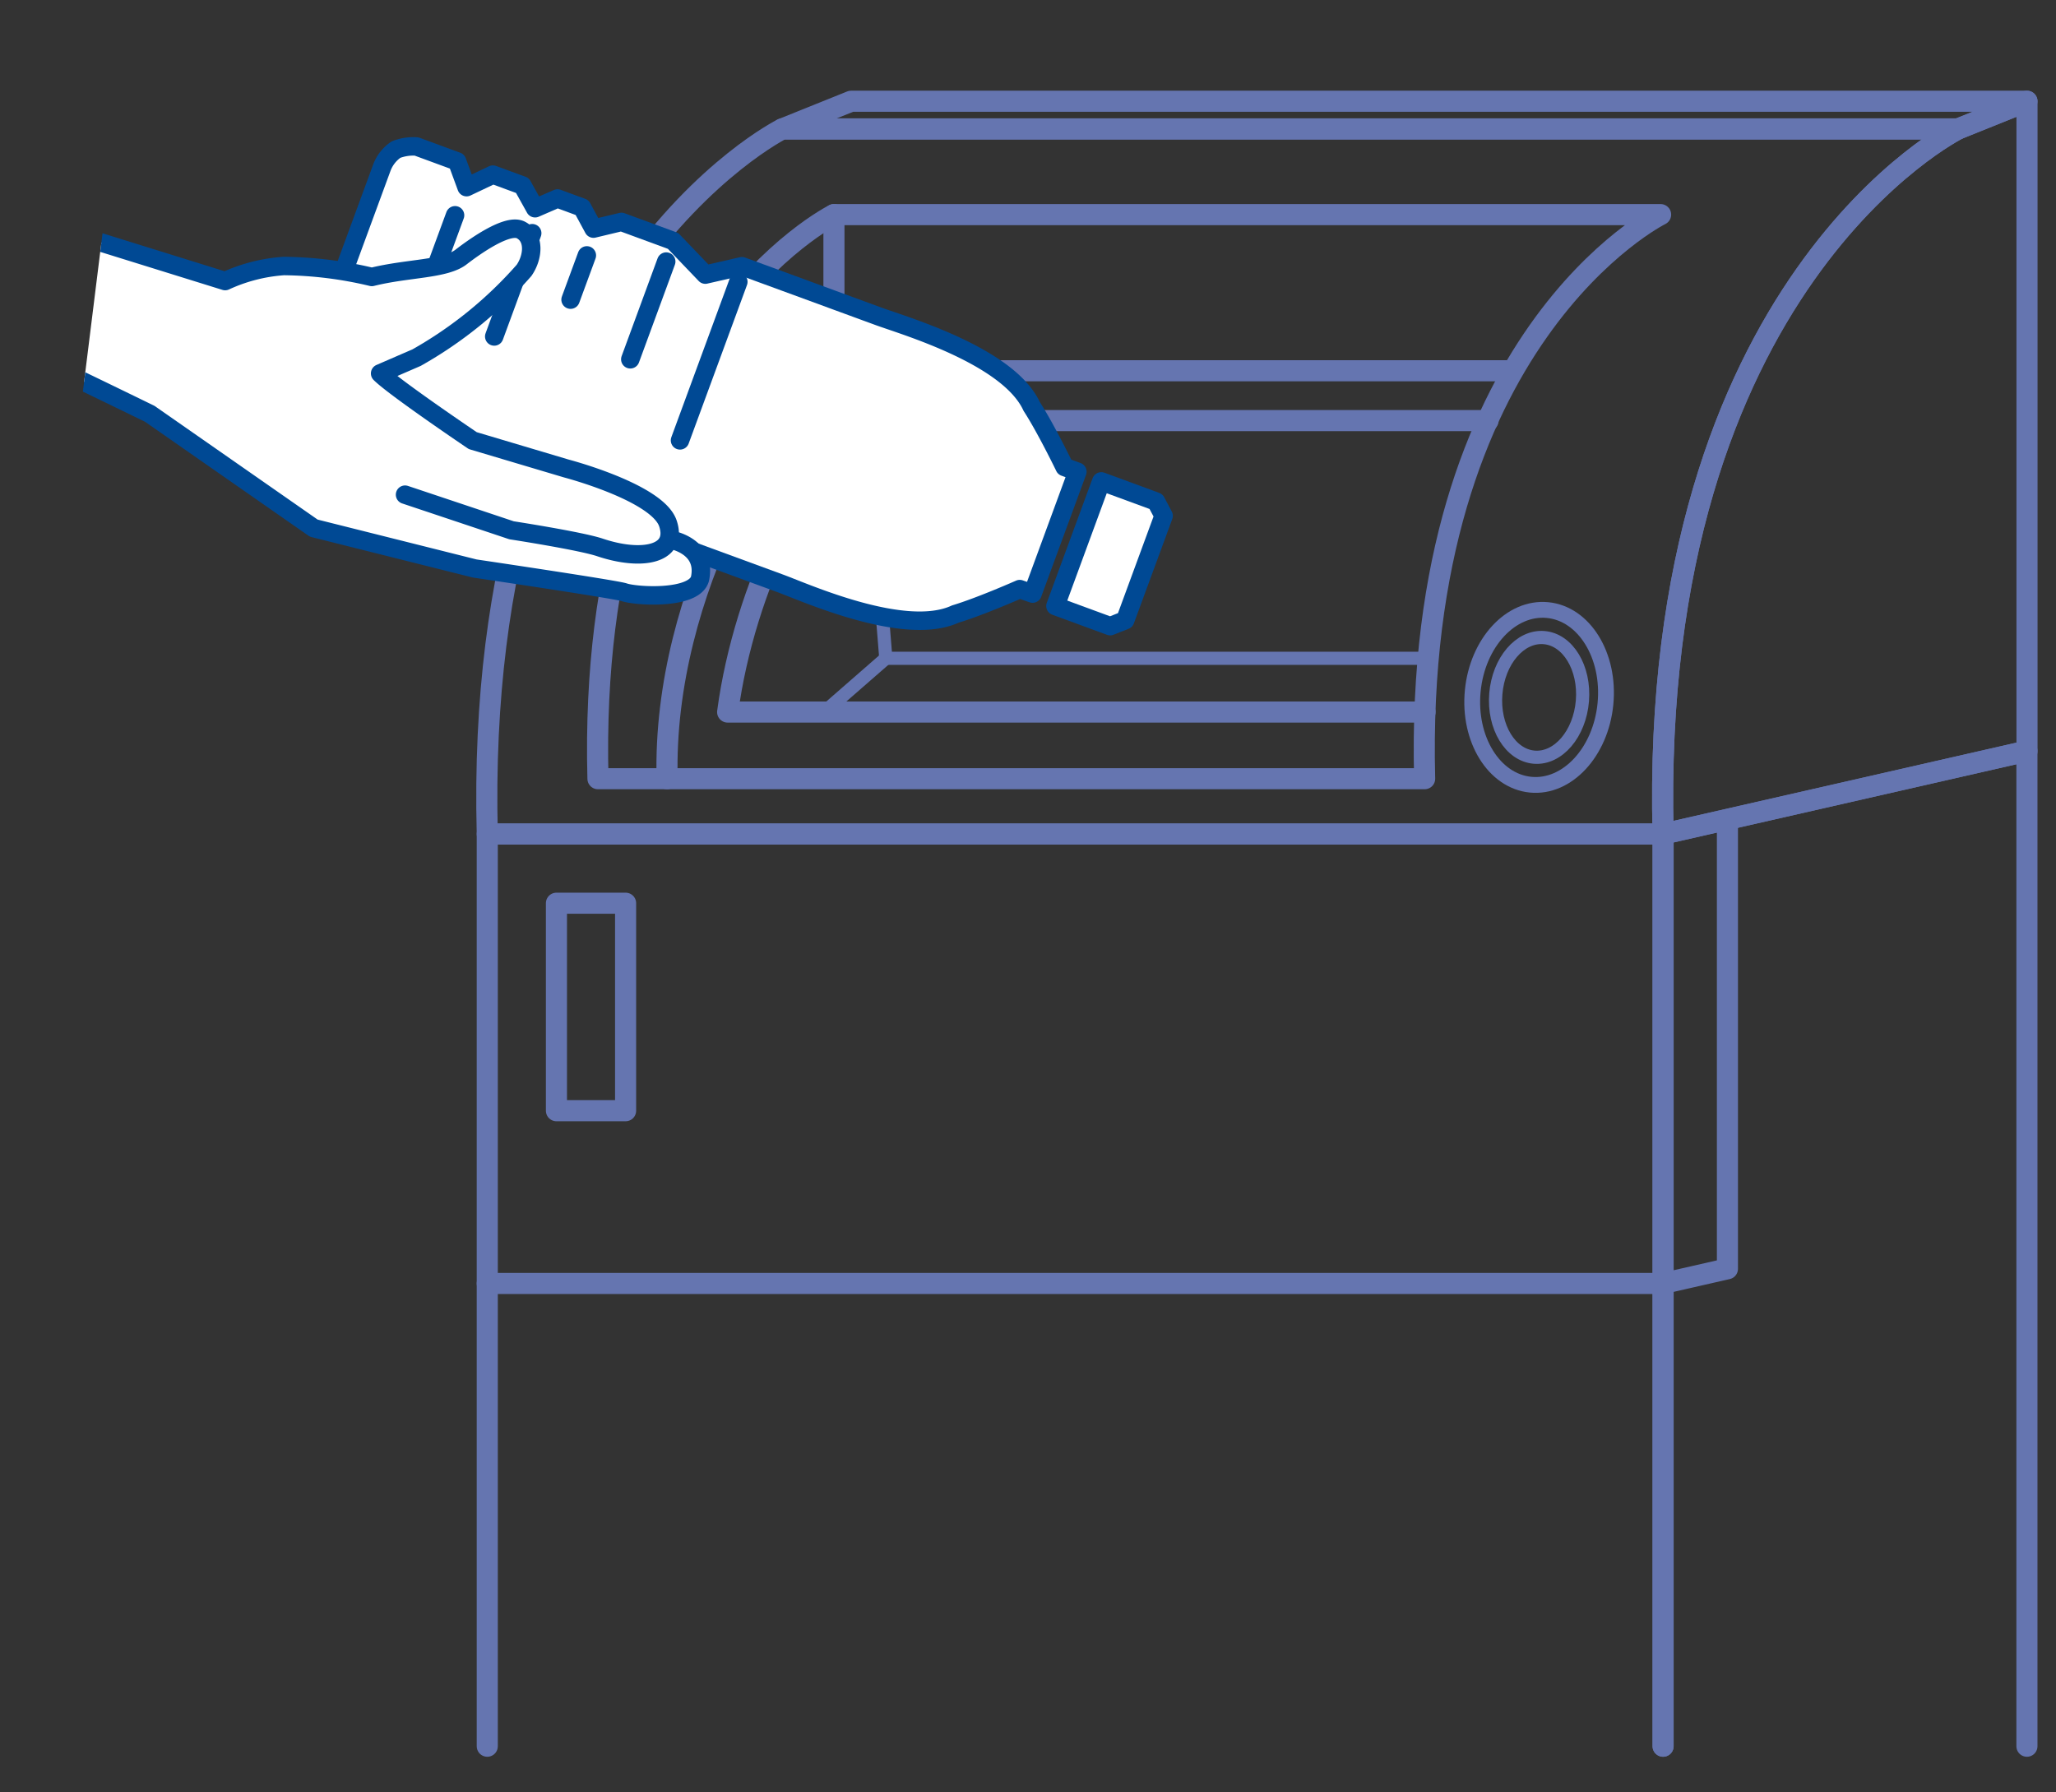
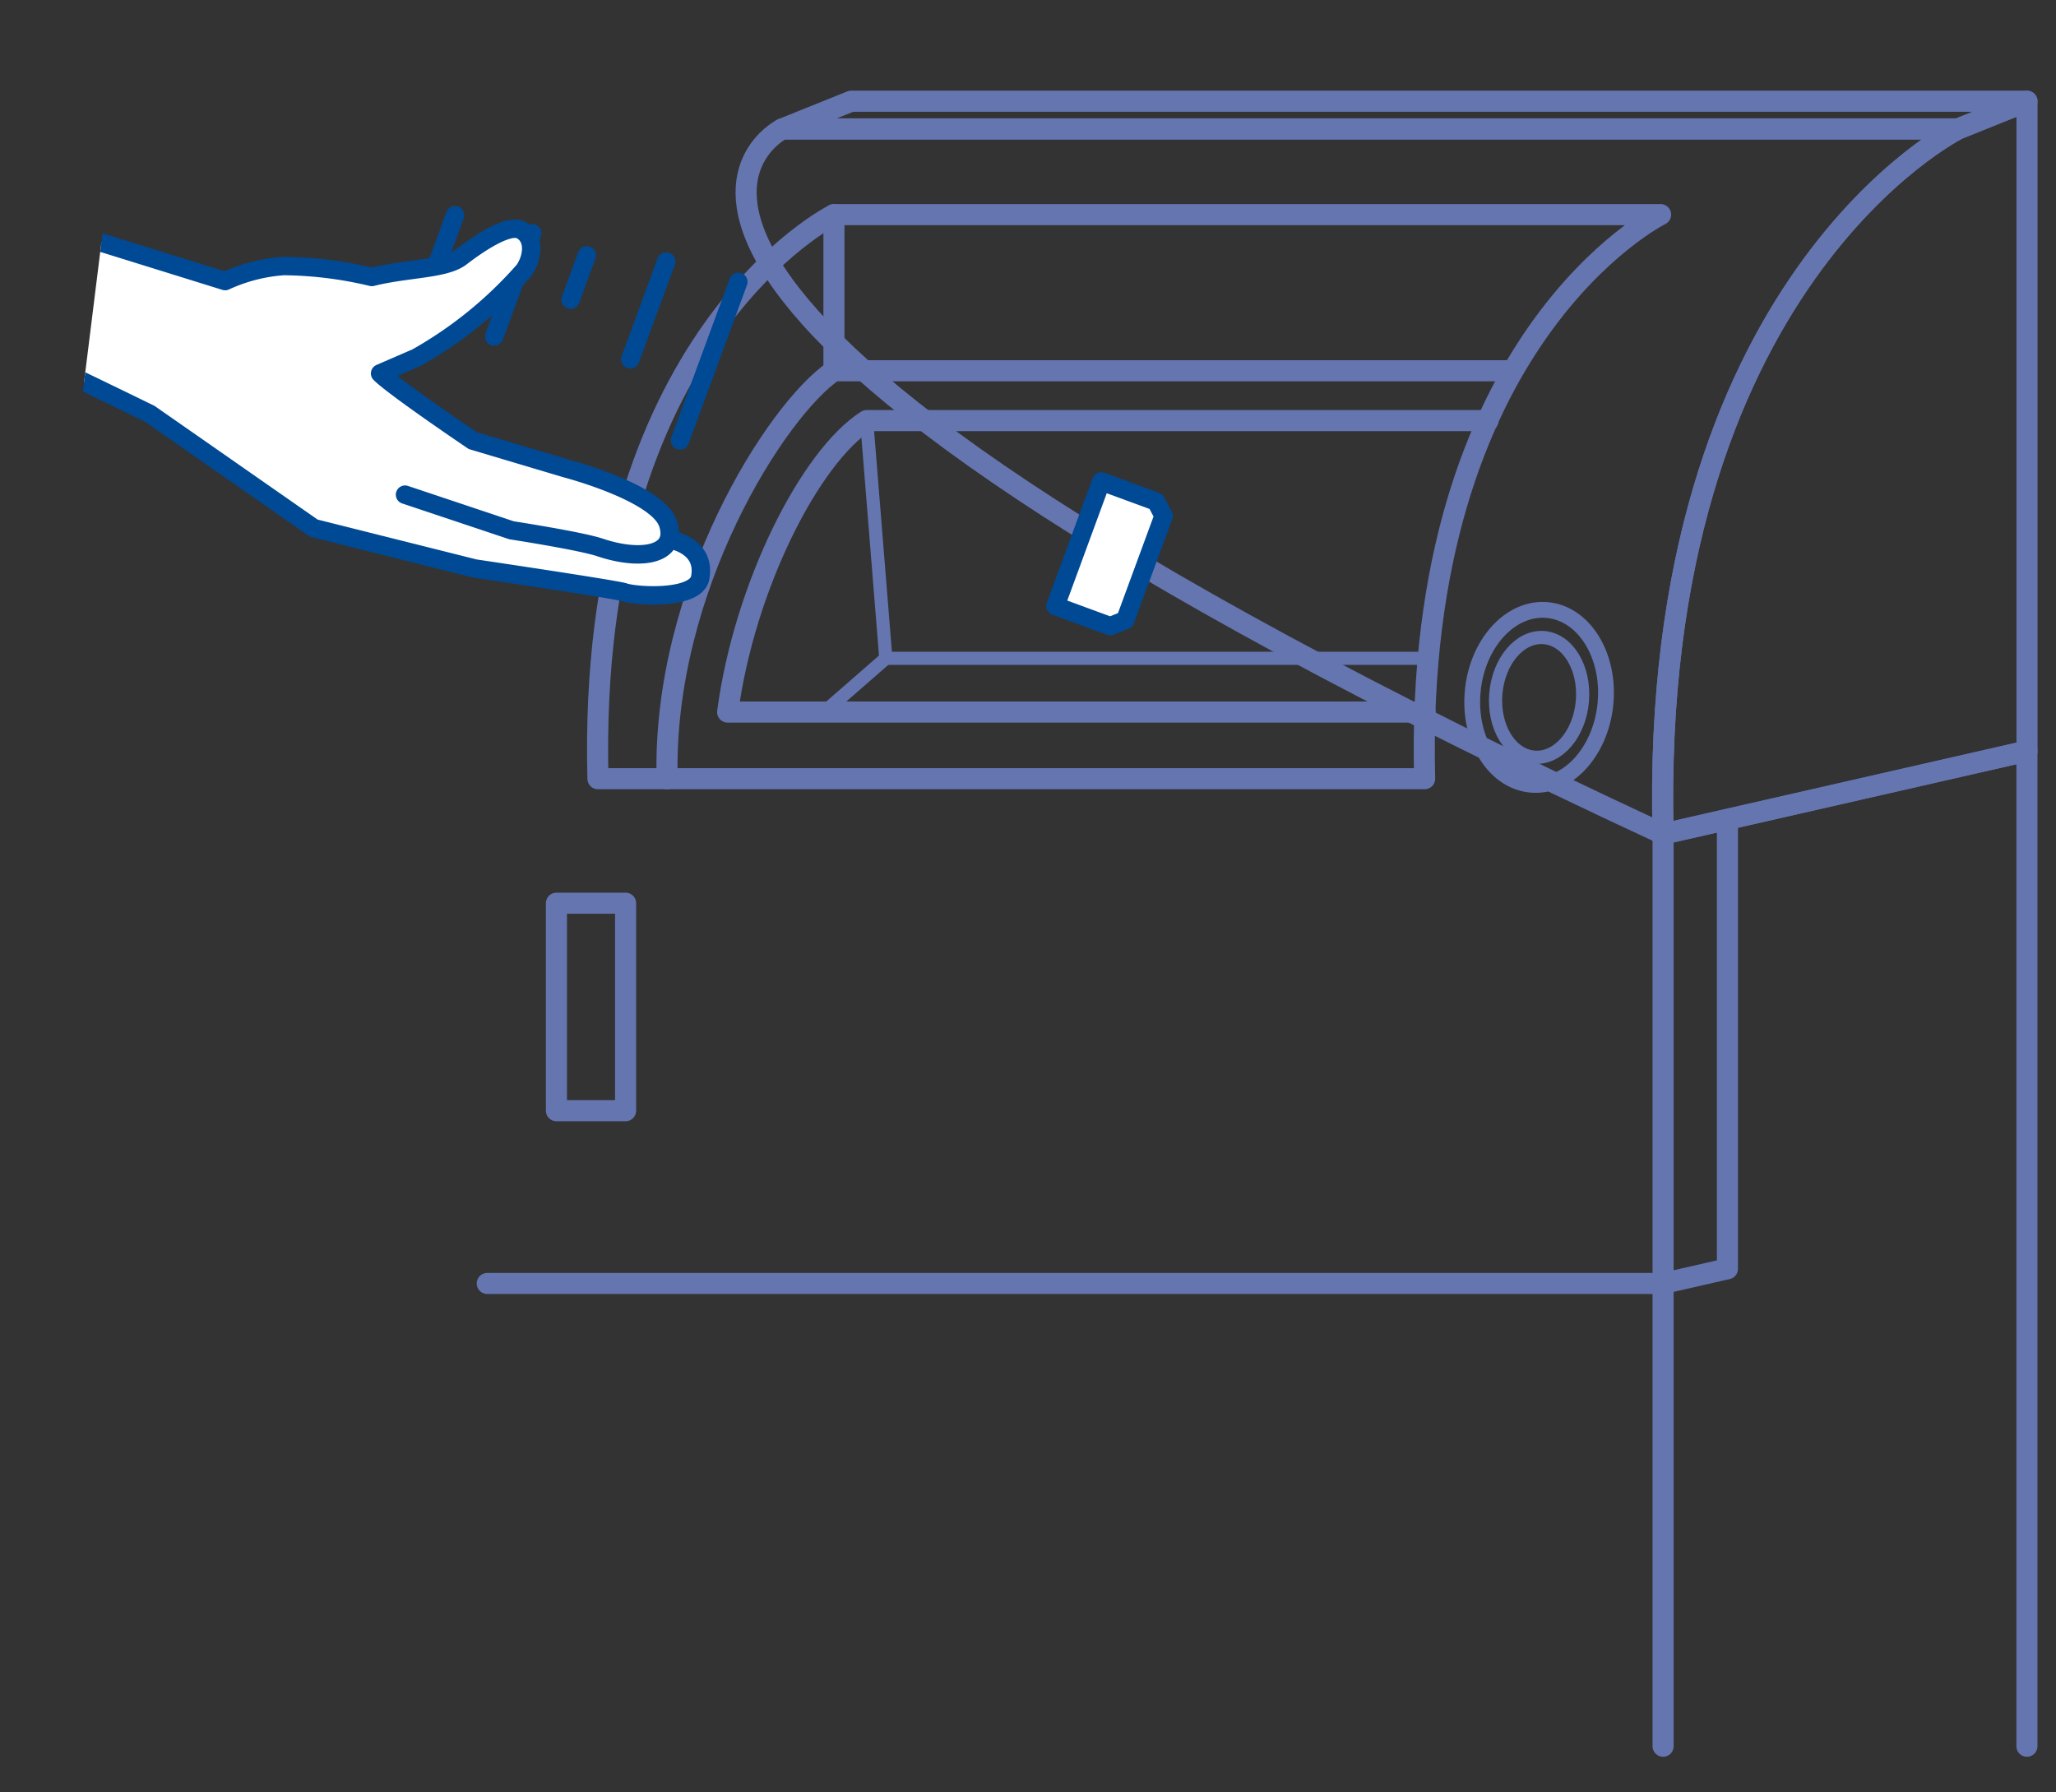
<svg xmlns="http://www.w3.org/2000/svg" width="78" height="68" viewBox="0 0 78 68">
  <rect x="0" y="0" width="78" height="68" fill="#333333" stroke="none" />
  <defs>
    <clipPath id="b2dec92f-f6be-4d02-a4a5-bc6ffaa35db9">
      <rect x="3.111" y="3.562" width="43.742" height="25.834" transform="translate(2.221 -2.953) rotate(7.079)" fill="none" />
    </clipPath>
  </defs>
  <g id="a9325278-e16c-49ce-811e-ce60d2c5a295" data-name="イラスト">
-     <path d="M74.286,4.891S62.552,10.7,63.094,31.642H18.486C17.945,10.7,29.678,4.891,29.678,4.891Z" fill="none" stroke="#6575b0" stroke-linecap="round" stroke-linejoin="round" stroke-width="0.8" />
+     <path d="M74.286,4.891S62.552,10.7,63.094,31.642C17.945,10.7,29.678,4.891,29.678,4.891Z" fill="none" stroke="#6575b0" stroke-linecap="round" stroke-linejoin="round" stroke-width="0.8" />
    <path d="M76.9,28.493V3.841l-2.611,1.05S62.552,10.7,63.094,31.642Z" fill="none" stroke="#6575b0" stroke-linecap="round" stroke-linejoin="round" stroke-width="0.8" />
    <polygon points="29.678 4.891 32.289 3.841 76.897 3.841 74.286 4.891 29.678 4.891" fill="none" stroke="#6575b0" stroke-linecap="round" stroke-linejoin="round" stroke-width="0.8" />
    <polyline points="63.094 66.248 63.094 31.642 76.897 28.493 76.897 66.248" fill="none" stroke="#6575b0" stroke-linecap="round" stroke-linejoin="round" stroke-width="0.8" />
-     <polyline points="18.486 66.248 18.486 31.642 63.094 31.642 63.094 66.248" fill="none" stroke="#6575b0" stroke-linecap="round" stroke-linejoin="round" stroke-width="0.8" />
    <ellipse cx="58.39" cy="26.457" rx="3.328" ry="2.529" transform="translate(26.44 82.032) rotate(-84.481)" fill="none" stroke="#6575b0" stroke-linecap="round" stroke-linejoin="round" stroke-width="0.6" />
    <ellipse cx="58.39" cy="26.457" rx="2.276" ry="1.648" transform="translate(27.281 82.507) rotate(-85.344)" fill="none" stroke="#6575b0" stroke-linecap="round" stroke-linejoin="round" stroke-width="0.5" />
    <path d="M31.638,8.142s-9.387,4.649-8.953,21.4H54.048C53.615,12.791,63,8.142,63,8.142Z" fill="none" stroke="#6575b0" stroke-linecap="round" stroke-linejoin="round" stroke-width="0.8" />
    <path d="M25.309,29.543c-.186-7.195,4.157-14.013,6.329-15.477h25.57" fill="none" stroke="#6575b0" stroke-linecap="round" stroke-linejoin="round" stroke-width="0.8" />
    <path d="M56.454,15.957H32.879c-2.146,1.369-4.638,6.291-5.274,11.057H54.063" fill="none" stroke="#6575b0" stroke-linecap="round" stroke-linejoin="round" stroke-width="0.8" />
    <line x1="31.638" y1="8.142" x2="31.638" y2="14.066" fill="none" stroke="#6575b0" stroke-linecap="round" stroke-linejoin="round" stroke-width="0.8" />
    <rect x="21.11" y="34.266" width="2.624" height="7.872" fill="none" stroke="#6575b0" stroke-linecap="round" stroke-linejoin="round" stroke-width="0.8" />
    <polyline points="65.535 31.371 65.535 48.135 63.094 48.692 18.486 48.692" fill="none" stroke="#6575b0" stroke-linecap="round" stroke-linejoin="round" stroke-width="0.8" />
    <polyline points="32.879 15.957 33.606 24.975 53.918 24.975" fill="none" stroke="#6575b0" stroke-linecap="round" stroke-linejoin="round" stroke-width="0.5" />
    <line x1="33.606" y1="24.975" x2="31.269" y2="27.014" fill="none" stroke="#6575b0" stroke-linecap="round" stroke-linejoin="round" stroke-width="0.5" />
    <g clip-path="url(#b2dec92f-f6be-4d02-a4a5-bc6ffaa35db9)">
      <polygon points="40.041 22.992 42.117 23.755 42.688 23.529 44.145 19.569 43.857 19.027 41.78 18.263 40.041 22.992" fill="#fff" stroke="#004994" stroke-linecap="round" stroke-linejoin="round" stroke-width="0.7" />
-       <path d="M38.687,22.349s-1.493.661-2.445.947c-1.914.884-5.667-.806-6.641-1.164l-5.177-1.9-.851-1.142-1.761.181-1.959-.72-.643-.88L18.361,18l-.933-.343-.408-.833-.921.344-1.12-.412-.462-1.011-.9.51-1.539-.567a1.8,1.8,0,0,1-.516-.594,1.443,1.443,0,0,1,.039-.88L12.817,10.9l.448-1.217L14.483,6.37a1.437,1.437,0,0,1,.54-.694,1.811,1.811,0,0,1,.779-.119l1.539.566L17.7,7.1,18.7,6.625l1.119.411L20.3,7.9l.851-.37.932.343.433.8,1.06-.254,1.959.721,1.224,1.278,1.387-.318L33.327,12c.973.358,4.927,1.5,5.812,3.417.54.834,1.249,2.3,1.249,2.3l.485.178-1.7,4.624Z" fill="#fff" stroke="#004994" stroke-linecap="round" stroke-linejoin="round" stroke-width="0.7" />
      <line x1="28.011" y1="10.691" x2="25.798" y2="16.707" fill="#fff" stroke="#004994" stroke-linecap="round" stroke-linejoin="round" stroke-width="0.7" />
      <line x1="25.275" y1="9.923" x2="23.912" y2="13.631" fill="#fff" stroke="#004994" stroke-linecap="round" stroke-linejoin="round" stroke-width="0.7" />
      <line x1="20.191" y1="8.847" x2="18.75" y2="12.765" fill="#fff" stroke="#004994" stroke-linecap="round" stroke-linejoin="round" stroke-width="0.7" />
      <line x1="22.264" y1="9.689" x2="21.646" y2="11.368" fill="#fff" stroke="#004994" stroke-linecap="round" stroke-linejoin="round" stroke-width="0.7" />
      <line x1="17.264" y1="8.167" x2="15.874" y2="11.945" fill="#fff" stroke="#004994" stroke-linecap="round" stroke-linejoin="round" stroke-width="0.7" />
      <path d="M15.367,18.767l4.04,1.351s2.6.4,3.347.648c1.6.539,2.979.268,2.585-.909s-3.849-2.082-3.849-2.082l-3.555-1.059s-2.992-2.021-3.514-2.549l1.384-.6a15.585,15.585,0,0,0,4.078-3.312c.344-.5.418-1.25-.124-1.531-.512-.266-1.787.659-2.246,1.01-.6.49-2.03.43-3.407.773a14.91,14.91,0,0,0-3.338-.415,6.329,6.329,0,0,0-2.227.571l-6.6-2.052L.883,13.41c-.139-.12,4.8,2.29,4.8,2.29l6.22,4.336,6.108,1.532s5.367.795,5.665.9c.457.158,2.639.289,2.877-.5.274-1.244-1.071-1.484-1.071-1.484" fill="#fff" stroke="#004994" stroke-linecap="round" stroke-linejoin="round" stroke-width="0.7" />
    </g>
  </g>
</svg>